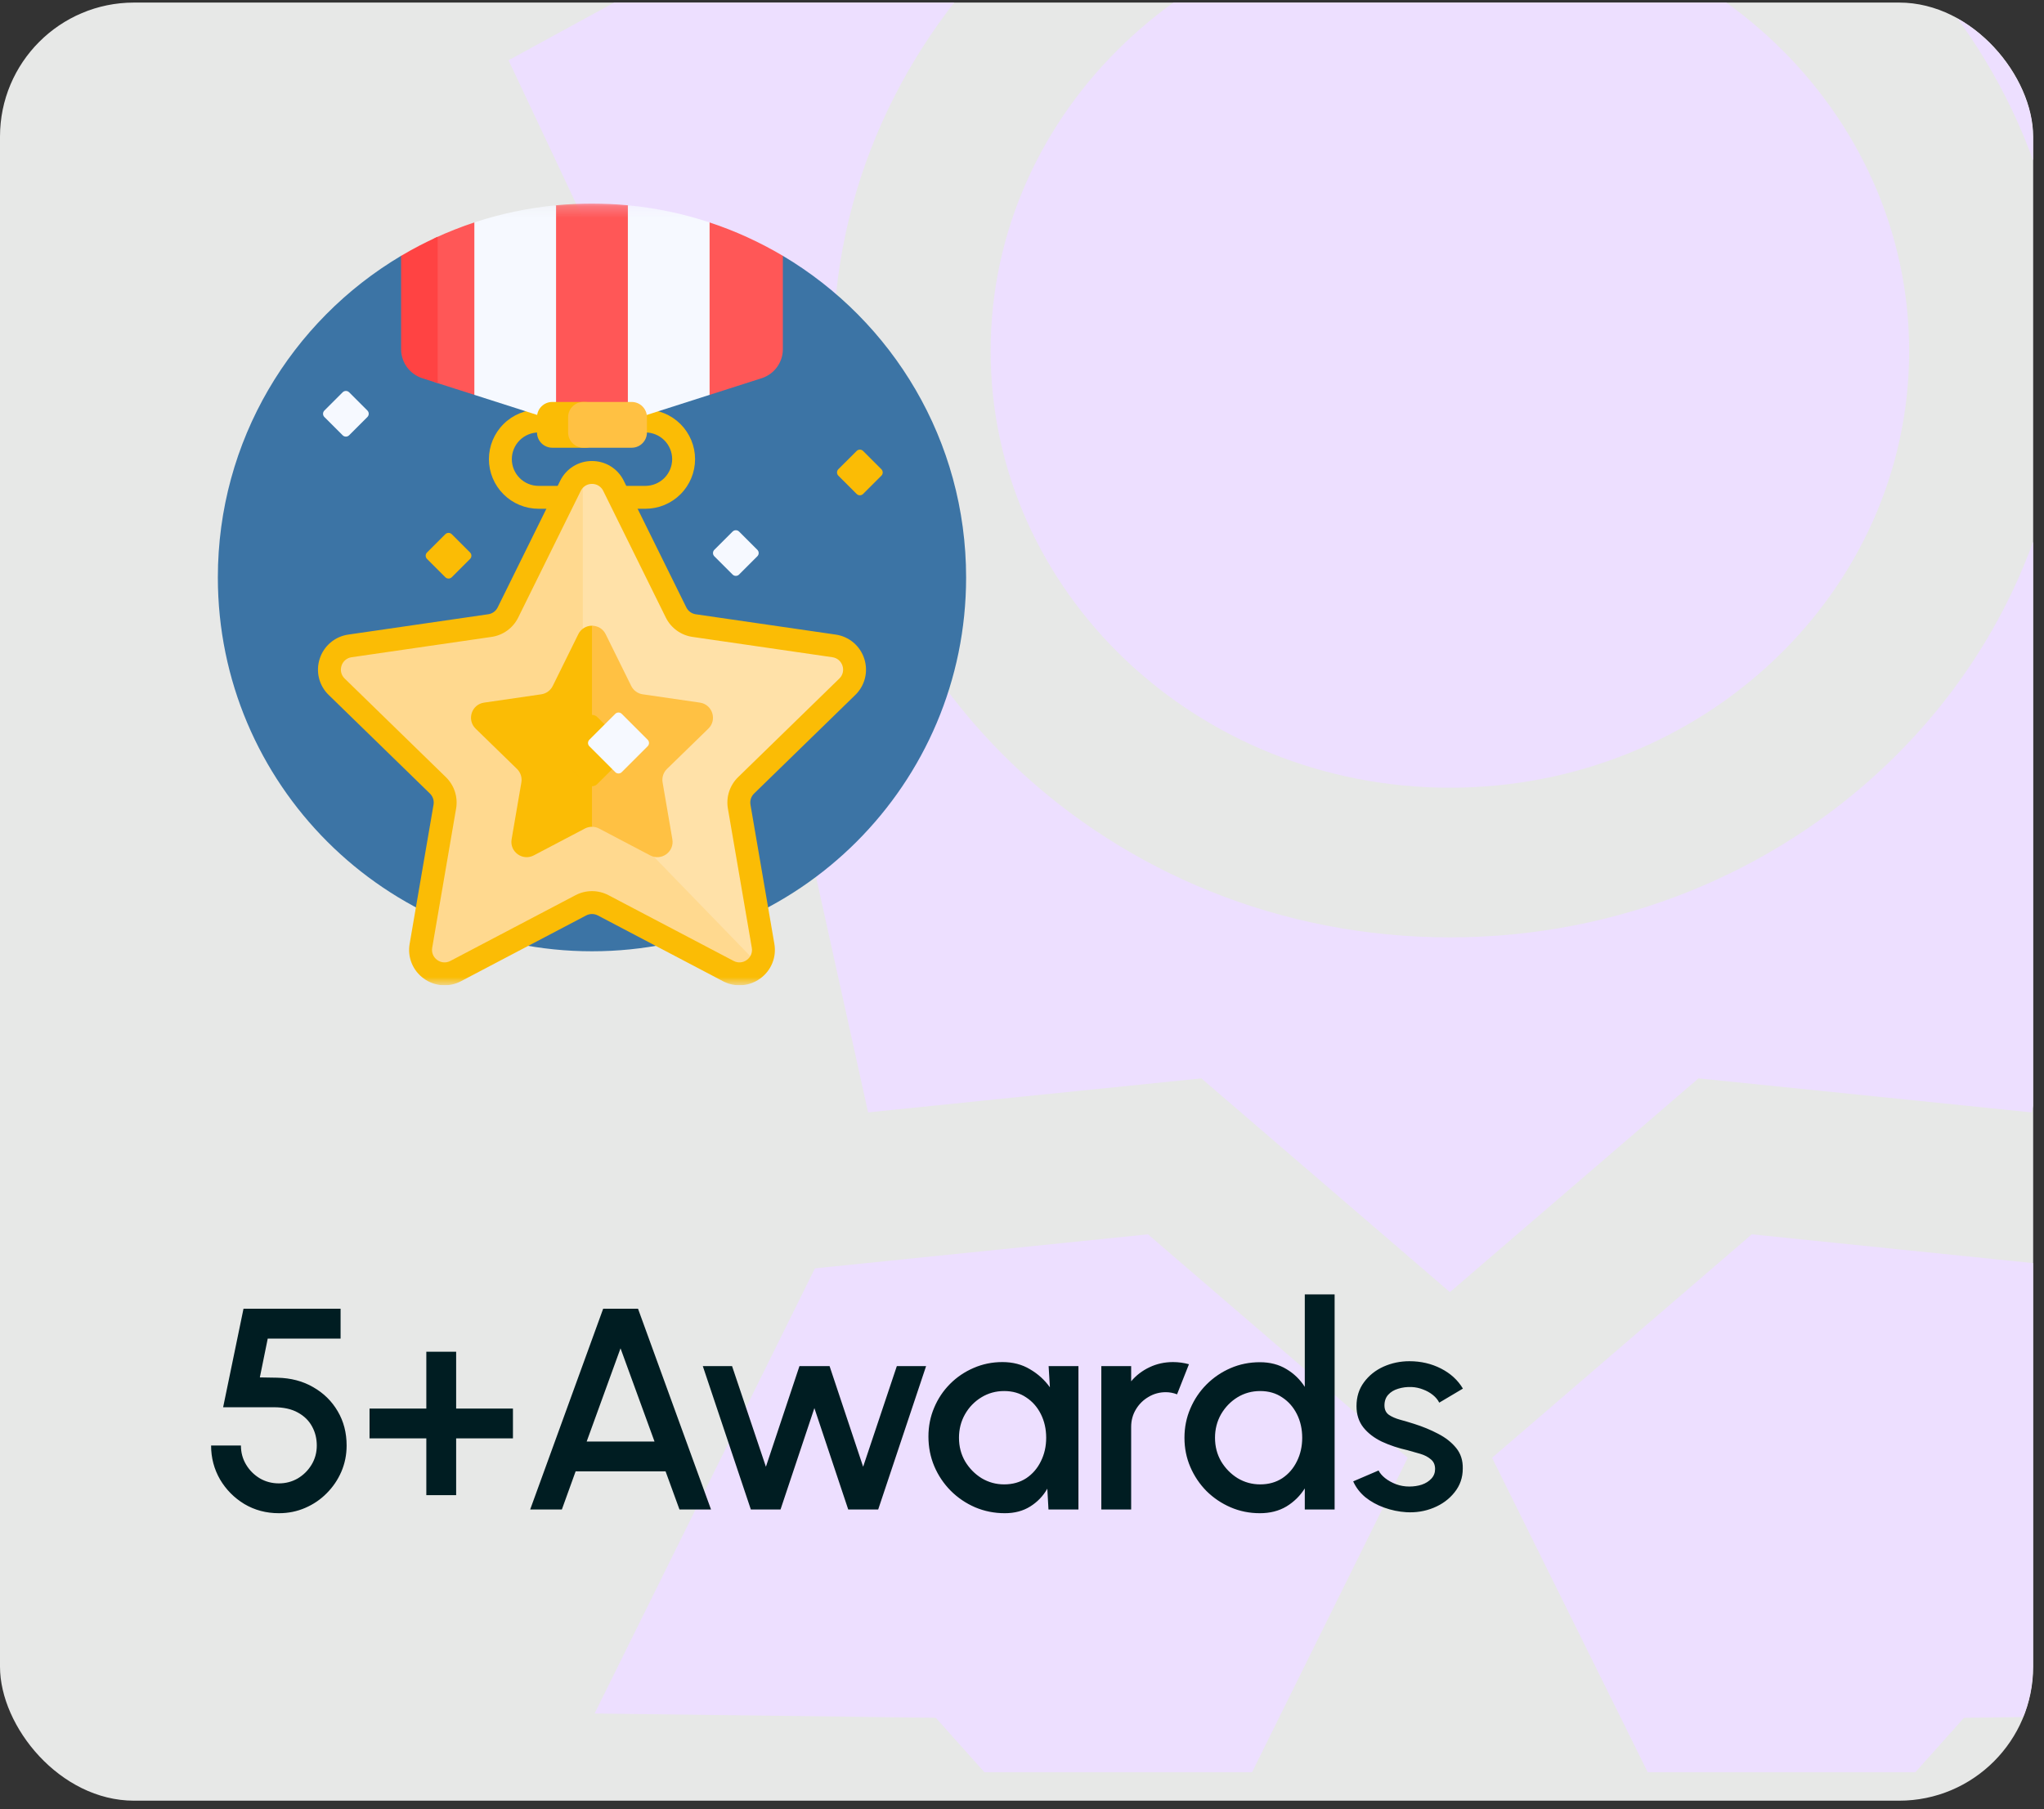
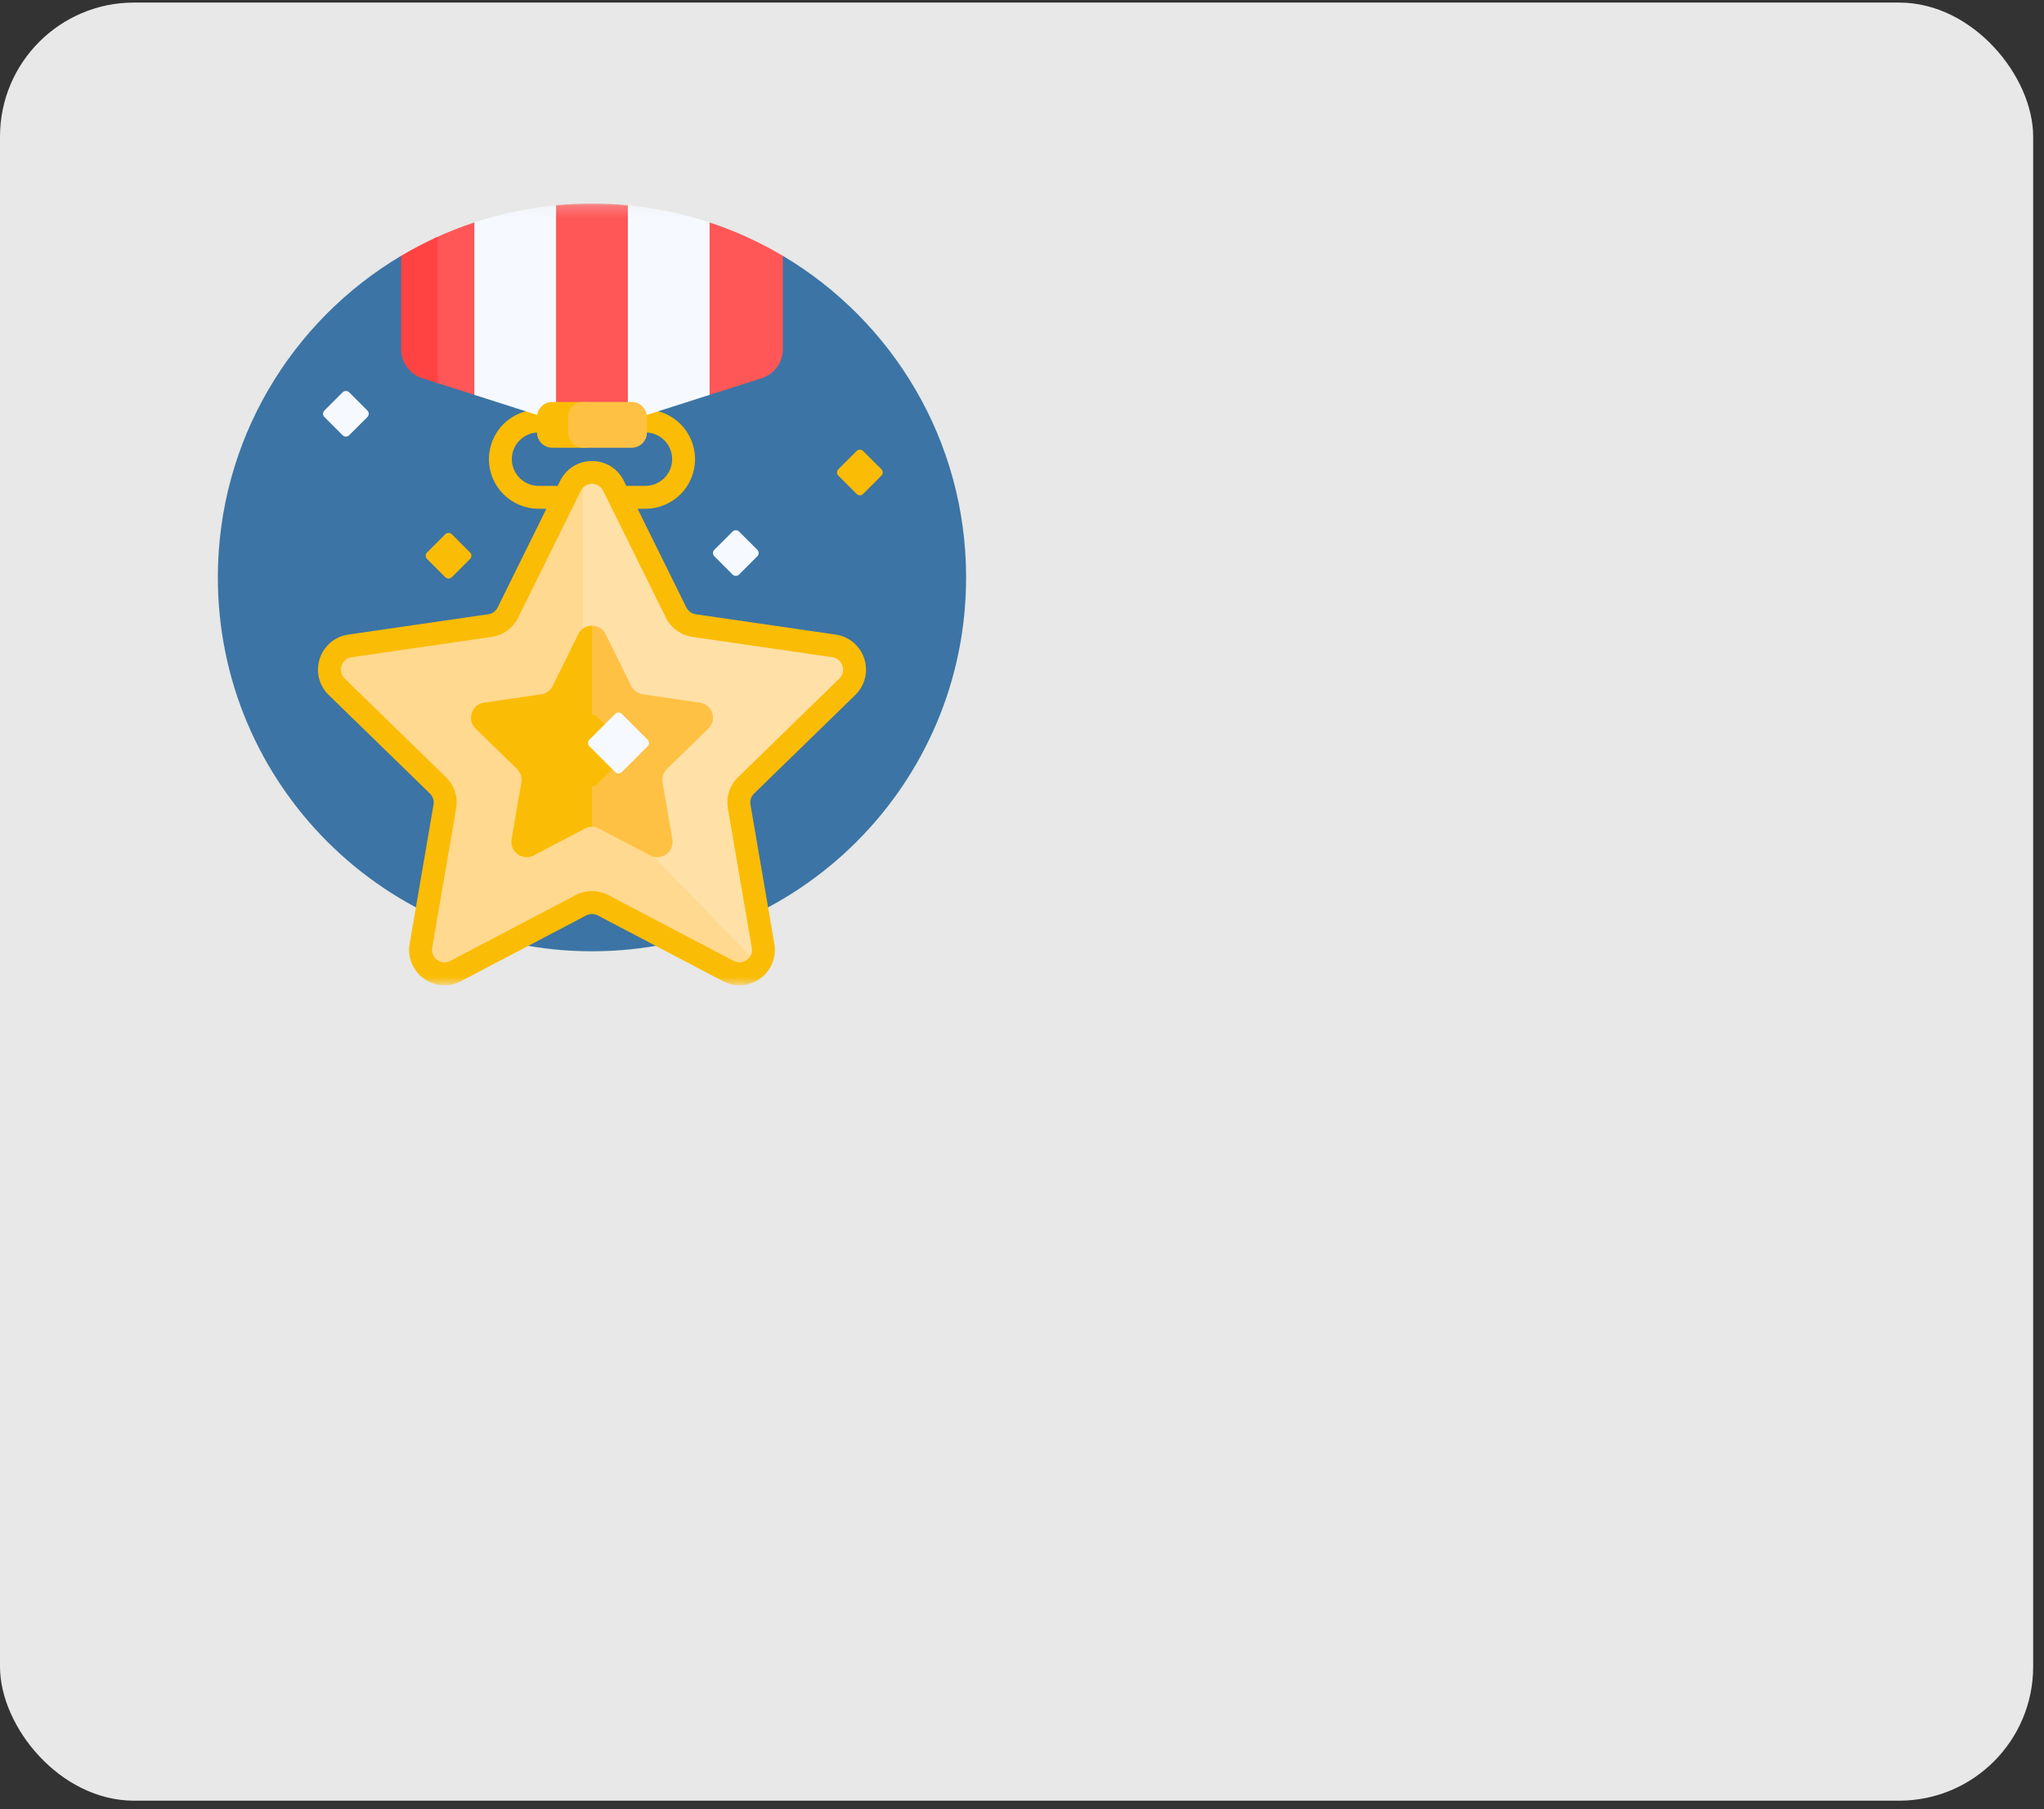
<svg xmlns="http://www.w3.org/2000/svg" width="183" height="162" viewBox="0 0 183 162" fill="none">
  <rect x="0" y="0" width="183" height="162" fill="#333333" stroke="none" />
  <g clip-path="url(#clip0_50_5610)">
    <rect y="0.23" width="182.03" height="161.017" rx="12" fill="#E7E8E7" />
    <g clip-path="url(#clip1_50_5610)">
      <g clip-path="url(#clip2_50_5610)">
        <g clip-path="url(#clip3_50_5610)">
          <g clip-path="url(#clip4_50_5610)">
            <mask id="mask0_50_5610" style="mask-type:luminance" maskUnits="userSpaceOnUse" x="9" y="-53" width="242" height="228">
              <path d="M9.508 -52.612H250.106V174.791H9.508V-52.612Z" fill="white" />
            </mask>
            <g mask="url(#mask0_50_5610)">
              <path d="M129.809 -7.664C107.138 -7.664 88.692 9.879 88.692 31.437C88.692 52.995 107.138 70.537 129.809 70.537C152.481 70.537 170.927 52.995 170.927 31.437C170.927 9.879 152.48 -7.664 129.809 -7.664ZM120.568 125.839L120.346 125.648L115.107 121.139L102.779 110.532L89.372 111.903L81.168 112.739L79.224 112.941L72.96 113.579L53.234 153.439L83.781 153.823L103.554 175.958L126.032 130.54L120.568 125.839ZM186.657 113.579L180.394 112.941L178.449 112.744L170.246 111.903L156.84 110.532L144.511 121.139L139.271 125.648L139.051 125.839L133.585 130.54L156.065 175.958L175.837 153.823L206.382 153.439L186.657 113.579Z" fill="#EDDFFF" />
              <path d="M201.822 31.439L214.09 5.398L188.07 -8.811L181.899 -36.737L152.062 -33.69L129.809 -52.83L107.558 -33.689L77.721 -36.737L71.552 -8.811L45.529 5.397L57.797 31.437L45.529 57.478L71.552 71.686L77.721 99.611L79.996 99.38L88.204 98.539L96.408 97.703L98.606 97.48H98.612L107.558 96.565L114.287 102.352L121.387 108.459L123.599 110.362L126.851 113.16L129.811 115.706L132.771 113.16L136.023 110.361L138.235 108.459L143.757 103.713L143.762 103.709L152.063 96.565L166.563 98.044H166.568L168.043 98.196L171.416 98.54H171.421L179.626 99.38L181.9 99.613L188.07 71.687L214.091 57.479L201.822 31.439ZM129.809 83.941C99.368 83.941 74.595 60.39 74.595 31.436C74.595 2.487 99.366 -21.069 129.809 -21.069C160.253 -21.069 185.024 2.487 185.024 31.436C185.024 60.39 160.253 83.941 129.809 83.941Z" fill="#EDDFFF" />
            </g>
          </g>
        </g>
      </g>
    </g>
    <g clip-path="url(#clip5_50_5610)">
      <g clip-path="url(#clip6_50_5610)">
        <g clip-path="url(#clip7_50_5610)">
          <g clip-path="url(#clip8_50_5610)">
            <mask id="mask1_50_5610" style="mask-type:luminance" maskUnits="userSpaceOnUse" x="18" y="18" width="70" height="71">
              <path d="M18 18.23H88V88.23H18V18.23Z" fill="white" />
            </mask>
            <g mask="url(#mask1_50_5610)">
              <path d="M86.496 51.708C86.496 70.197 71.5 85.185 53 85.185C34.5 85.185 19.504 70.197 19.504 51.708C19.504 39.458 26.087 28.745 35.91 22.909C36.167 22.756 47.078 26.692 53 26.692C58.922 26.692 69.833 22.756 70.09 22.909C79.913 28.745 86.496 39.458 86.496 51.708Z" fill="#3C74A5" />
              <path d="M80.344 54.37C80.344 69.463 68.102 81.698 53 81.698C37.898 81.698 25.656 69.463 25.656 54.37C25.656 39.277 37.898 27.04 53 27.04C68.102 27.04 80.344 39.277 80.344 54.37Z" fill="#3C74A5" />
              <path d="M70.09 22.91V31.266C70.09 32.454 69.321 33.506 68.189 33.869L63.53 35.359L62.609 34.794L56.72 36.677L56.214 37.698L53 38.727L49.786 37.698L49.124 36.538L43.131 34.62L42.47 35.359L39.022 34.256C38.836 34.197 38.674 34.08 38.559 33.922C38.444 33.765 38.382 33.575 38.382 33.38V22.232C38.382 21.828 38.62 21.462 38.987 21.292C40.115 20.772 41.277 20.313 42.47 19.919C42.651 19.859 42.84 20.46 43.023 20.403C44.985 19.792 47 19.363 49.041 19.123C49.291 19.094 49.535 18.407 49.786 18.383C51.924 18.18 54.076 18.18 56.214 18.383C56.442 18.405 56.652 18.922 56.879 18.948C58.937 19.186 60.939 19.611 62.866 20.205C63.083 20.272 63.316 19.848 63.53 19.919C65.818 20.676 68.018 21.679 70.09 22.91Z" fill="#FF5757" />
              <path d="M39.21 34.316L37.811 33.869C37.26 33.693 36.778 33.345 36.437 32.877C36.095 32.41 35.911 31.845 35.911 31.266V22.909C36.969 22.28 38.062 21.71 39.183 21.202V33.775C39.183 33.957 39.193 34.138 39.211 34.316H39.21Z" fill="#FF4343" />
              <path d="M57.786 36.677H48.217C47.039 36.678 45.91 37.145 45.076 37.978C44.243 38.81 43.774 39.939 43.773 41.117C43.774 42.295 44.242 43.424 45.076 44.257C45.909 45.09 47.038 45.558 48.217 45.559H57.786C58.964 45.558 60.094 45.09 60.927 44.257C61.76 43.425 62.229 42.296 62.23 41.118C62.229 39.94 61.76 38.811 60.927 37.978C60.094 37.146 58.964 36.678 57.786 36.677ZM57.786 43.509H48.217C47.582 43.508 46.974 43.256 46.526 42.808C46.077 42.36 45.825 41.752 45.824 41.118C45.824 40.483 46.077 39.875 46.525 39.427C46.974 38.978 47.582 38.726 48.217 38.726H57.786C58.421 38.726 59.029 38.978 59.478 39.427C59.926 39.875 60.179 40.483 60.179 41.118C60.178 41.752 59.925 42.359 59.477 42.807C59.028 43.255 58.42 43.508 57.786 43.509Z" fill="#FBBC05" />
              <path d="M63.53 19.918V35.358L56.213 37.698V18.382C58.701 18.618 61.156 19.133 63.53 19.918ZM42.469 35.358L49.785 37.698V18.383C47.296 18.619 44.842 19.134 42.469 19.919V35.358Z" fill="#F6F9FF" />
              <path d="M53.754 37.36V38.726C53.754 39.481 53.141 40.093 52.386 40.093H49.446C49.267 40.093 49.089 40.058 48.923 39.989C48.757 39.921 48.606 39.82 48.479 39.693C48.352 39.566 48.251 39.415 48.182 39.249C48.114 39.084 48.078 38.906 48.078 38.726V37.36C48.078 36.605 48.69 35.994 49.445 35.994H52.386C53.141 35.994 53.753 36.605 53.753 37.36H53.754Z" fill="#FBBC05" />
              <path d="M57.921 37.36V38.726C57.921 39.481 57.309 40.093 56.554 40.093H52.23C52.051 40.093 51.873 40.058 51.707 39.989C51.541 39.92 51.391 39.82 51.264 39.693C51.137 39.566 51.036 39.415 50.967 39.249C50.899 39.083 50.863 38.906 50.863 38.726V37.36C50.863 36.605 51.475 35.994 52.23 35.994H56.554C57.309 35.994 57.921 36.605 57.921 37.36Z" fill="#FFC143" />
              <path d="M54.925 43.503L60.525 54.846C60.679 55.158 60.907 55.428 61.188 55.633C61.47 55.837 61.797 55.97 62.142 56.02L74.666 57.839C76.427 58.094 77.131 60.257 75.856 61.499L66.794 70.327C66.544 70.57 66.358 70.87 66.25 71.201C66.142 71.531 66.117 71.884 66.176 72.227L68.316 84.693C68.616 86.446 66.776 87.783 65.201 86.955L53.999 81.07C53.691 80.908 53.348 80.823 53 80.823C52.652 80.823 52.309 80.908 52.001 81.07L40.799 86.956C39.224 87.784 37.383 86.447 37.683 84.694L39.823 72.228C39.882 71.885 39.856 71.532 39.748 71.201C39.641 70.871 39.454 70.571 39.205 70.328L30.143 61.5C28.869 60.258 29.572 58.095 31.333 57.84L43.857 56.02C44.557 55.919 45.161 55.48 45.473 54.847L51.074 43.504C51.862 41.909 54.137 41.909 54.924 43.504L54.925 43.503Z" fill="#FFD98F" />
              <path d="M75.857 61.499L66.794 70.328C66.545 70.571 66.358 70.87 66.251 71.201C66.143 71.532 66.118 71.884 66.177 72.227L68.317 84.693C68.37 84.986 68.36 85.287 68.288 85.577C68.216 85.866 68.083 86.137 67.899 86.371L52.179 70.154V42.467C53.157 42.069 54.388 42.415 54.925 43.504L60.526 54.846C60.68 55.158 60.908 55.428 61.189 55.632C61.471 55.837 61.798 55.97 62.143 56.02L74.667 57.839C76.427 58.094 77.131 60.257 75.857 61.499Z" fill="#FFE1A8" />
              <path d="M66.205 88.23C65.689 88.229 65.181 88.103 64.725 87.862L53.523 81.976C53.362 81.892 53.183 81.848 53.001 81.848C52.819 81.848 52.641 81.892 52.48 81.976L41.278 87.862C40.755 88.14 40.164 88.265 39.573 88.222C38.982 88.18 38.415 87.972 37.937 87.622C37.456 87.276 37.083 86.802 36.859 86.253C36.636 85.704 36.572 85.104 36.675 84.52L38.815 72.053C38.845 71.874 38.832 71.69 38.776 71.517C38.719 71.344 38.622 71.188 38.492 71.061L29.429 62.233C29.003 61.822 28.702 61.299 28.56 60.724C28.418 60.149 28.441 59.546 28.626 58.983C28.807 58.419 29.143 57.918 29.596 57.536C30.049 57.154 30.6 56.908 31.187 56.825L43.711 55.005C43.891 54.98 44.062 54.91 44.209 54.804C44.356 54.697 44.475 54.556 44.556 54.393L50.156 43.05C50.416 42.518 50.821 42.07 51.324 41.758C51.827 41.445 52.408 41.281 53.001 41.283C54.218 41.283 55.308 41.96 55.846 43.05L61.447 54.393C61.611 54.723 61.927 54.953 62.292 55.006L74.816 56.825C75.402 56.908 75.953 57.154 76.406 57.536C76.859 57.917 77.195 58.419 77.376 58.982C77.561 59.545 77.584 60.148 77.442 60.723C77.3 61.297 76.999 61.821 76.574 62.232L67.511 71.062C67.381 71.189 67.283 71.346 67.227 71.519C67.171 71.691 67.158 71.875 67.189 72.054L69.329 84.52C69.431 85.104 69.367 85.704 69.143 86.252C68.92 86.801 68.546 87.275 68.066 87.621C67.525 88.016 66.874 88.229 66.205 88.23ZM53.002 43.332C52.792 43.33 52.586 43.387 52.407 43.498C52.229 43.608 52.086 43.768 51.996 43.957L46.396 55.299C46.168 55.761 45.831 56.16 45.415 56.462C44.999 56.764 44.515 56.961 44.006 57.034L31.482 58.853C31.274 58.881 31.078 58.967 30.918 59.103C30.758 59.238 30.639 59.416 30.577 59.616C30.51 59.815 30.501 60.029 30.551 60.232C30.601 60.436 30.709 60.621 30.861 60.765L39.923 69.594C40.291 69.953 40.567 70.396 40.726 70.885C40.885 71.373 40.922 71.894 40.836 72.4L38.696 84.866C38.658 85.073 38.68 85.286 38.759 85.48C38.838 85.674 38.971 85.842 39.143 85.963C39.311 86.088 39.511 86.163 39.72 86.178C39.929 86.193 40.138 86.148 40.323 86.048L51.526 80.162C51.981 79.923 52.487 79.798 53.002 79.798C53.516 79.798 54.023 79.923 54.478 80.162L65.68 86.048C66.066 86.251 66.508 86.219 66.861 85.963C67.032 85.842 67.165 85.674 67.245 85.48C67.324 85.286 67.346 85.073 67.308 84.866L65.168 72.4C65.081 71.894 65.119 71.373 65.278 70.885C65.437 70.396 65.712 69.953 66.081 69.594L75.143 60.764C75.294 60.62 75.402 60.435 75.452 60.232C75.502 60.028 75.494 59.815 75.427 59.616C75.364 59.416 75.246 59.238 75.086 59.103C74.925 58.967 74.73 58.881 74.522 58.853L61.998 57.033C61.489 56.96 61.005 56.763 60.589 56.461C60.173 56.159 59.837 55.76 59.609 55.299L54.008 43.957C53.917 43.768 53.774 43.609 53.596 43.498C53.418 43.387 53.212 43.33 53.002 43.332Z" fill="#FBBC05" />
              <path d="M53.754 73.494L53.637 73.433C53.529 73.376 53.413 73.333 53.293 73.308C53.197 73.287 53.099 74.038 53.001 74.038C52.783 74.038 52.564 74.089 52.365 74.194L47.788 76.599C46.785 77.126 45.613 76.275 45.804 75.159L46.678 70.065C46.715 69.846 46.699 69.622 46.631 69.411C46.562 69.201 46.444 69.01 46.285 68.855L42.582 65.248C41.771 64.458 42.219 63.08 43.34 62.918L48.457 62.174C48.902 62.11 49.287 61.83 49.487 61.427L51.775 56.792C51.886 56.562 52.061 56.368 52.278 56.234C52.495 56.099 52.745 56.029 53.001 56.031C53.114 56.031 53.228 57.168 53.338 57.195C53.484 57.232 53.625 57.292 53.754 57.377V73.494Z" fill="#FBBC05" />
              <path d="M63.419 65.248L59.716 68.855C59.394 69.169 59.246 69.622 59.323 70.065L60.197 75.158C60.388 76.275 59.217 77.126 58.213 76.598L53.636 74.194C53.44 74.091 53.222 74.037 53 74.037V56.031C53.488 56.031 53.975 56.285 54.226 56.792L56.514 61.427C56.714 61.83 57.099 62.11 57.544 62.174L62.661 62.917C63.782 63.08 64.231 64.457 63.419 65.248Z" fill="#FFC143" />
              <path d="M55.995 67.694L53.481 70.206C53.353 70.334 53.179 70.406 52.998 70.406C52.817 70.406 52.643 70.334 52.515 70.206L50 67.694C49.937 67.63 49.886 67.555 49.852 67.472C49.818 67.389 49.8 67.3 49.8 67.211C49.8 67.121 49.818 67.032 49.852 66.949C49.886 66.867 49.937 66.791 50 66.728L52.514 64.215C52.642 64.087 52.816 64.015 52.997 64.015C53.178 64.015 53.352 64.087 53.48 64.215L55.994 66.728C56.057 66.791 56.108 66.867 56.142 66.949C56.176 67.032 56.194 67.121 56.194 67.211C56.194 67.3 56.176 67.389 56.142 67.472C56.108 67.555 56.058 67.63 55.995 67.694Z" fill="#FBBC05" />
              <path d="M55.085 69.142L52.765 66.823C52.727 66.785 52.697 66.74 52.676 66.69C52.656 66.64 52.645 66.587 52.645 66.533C52.645 66.479 52.656 66.426 52.676 66.376C52.697 66.326 52.727 66.281 52.765 66.243L55.085 63.924C55.123 63.886 55.168 63.856 55.218 63.835C55.268 63.814 55.321 63.804 55.375 63.804C55.429 63.804 55.482 63.814 55.532 63.835C55.582 63.856 55.627 63.886 55.665 63.924L57.985 66.243C58.145 66.403 58.145 66.663 57.985 66.823L55.665 69.142C55.627 69.18 55.582 69.21 55.532 69.231C55.482 69.251 55.429 69.262 55.375 69.262C55.321 69.262 55.268 69.251 55.218 69.231C55.168 69.21 55.123 69.18 55.085 69.142ZM66.17 51.448L67.805 49.813C67.843 49.775 67.873 49.73 67.894 49.68C67.915 49.63 67.925 49.577 67.925 49.523C67.925 49.469 67.915 49.416 67.894 49.366C67.873 49.316 67.843 49.271 67.805 49.233L66.17 47.6C66.132 47.562 66.087 47.532 66.037 47.511C65.987 47.49 65.934 47.48 65.88 47.48C65.826 47.48 65.773 47.49 65.723 47.511C65.673 47.532 65.628 47.562 65.59 47.6L63.954 49.234C63.916 49.272 63.886 49.317 63.865 49.367C63.844 49.417 63.834 49.47 63.834 49.524C63.834 49.578 63.844 49.631 63.865 49.681C63.886 49.731 63.916 49.776 63.954 49.814L65.59 51.449C65.75 51.609 66.01 51.609 66.17 51.449V51.448ZM30.678 38.978L29.042 37.343C29.004 37.305 28.974 37.26 28.953 37.21C28.933 37.16 28.922 37.107 28.922 37.053C28.922 36.999 28.933 36.946 28.953 36.896C28.974 36.846 29.004 36.801 29.042 36.763L30.678 35.128C30.716 35.09 30.761 35.06 30.811 35.039C30.861 35.018 30.914 35.008 30.968 35.008C31.022 35.008 31.075 35.018 31.125 35.039C31.175 35.06 31.22 35.09 31.258 35.128L32.893 36.762C33.053 36.922 33.053 37.182 32.893 37.342L31.257 38.977C31.219 39.015 31.174 39.045 31.124 39.066C31.074 39.087 31.021 39.097 30.967 39.097C30.913 39.097 30.86 39.087 30.81 39.066C30.76 39.045 30.715 39.015 30.677 38.977L30.678 38.978Z" fill="#F6F9FF" />
              <path d="M39.868 51.688L38.233 50.053C38.194 50.015 38.164 49.97 38.144 49.92C38.123 49.87 38.112 49.817 38.112 49.763C38.112 49.709 38.123 49.656 38.144 49.606C38.164 49.556 38.194 49.511 38.233 49.473L39.868 47.839C39.907 47.801 39.952 47.77 40.002 47.75C40.051 47.729 40.105 47.719 40.158 47.719C40.212 47.719 40.266 47.729 40.315 47.75C40.365 47.77 40.41 47.801 40.449 47.839L42.084 49.473C42.243 49.633 42.243 49.893 42.084 50.053L40.449 51.688C40.41 51.726 40.365 51.756 40.315 51.777C40.266 51.797 40.212 51.808 40.158 51.808C40.105 51.808 40.051 51.797 40.002 51.777C39.952 51.756 39.907 51.726 39.868 51.688ZM77.275 44.232L78.909 42.598C78.948 42.56 78.978 42.515 78.998 42.465C79.019 42.415 79.03 42.362 79.03 42.308C79.03 42.254 79.019 42.201 78.998 42.151C78.978 42.101 78.948 42.056 78.909 42.018L77.275 40.383C77.236 40.345 77.191 40.315 77.141 40.294C77.092 40.273 77.038 40.263 76.984 40.263C76.931 40.263 76.877 40.273 76.828 40.294C76.778 40.315 76.733 40.345 76.695 40.383L75.058 42.017C75.02 42.055 74.99 42.1 74.969 42.15C74.949 42.2 74.938 42.253 74.938 42.307C74.938 42.361 74.949 42.414 74.969 42.464C74.99 42.514 75.02 42.559 75.058 42.597L76.695 44.232C76.855 44.392 77.115 44.392 77.275 44.232Z" fill="#FBBC05" />
            </g>
          </g>
        </g>
      </g>
    </g>
    <g clip-path="url(#clip9_50_5610)">
      <g clip-path="url(#clip10_50_5610)">
        <path d="M24.972 135.504C23.834 135.504 22.802 135.23 21.878 134.682C20.962 134.126 20.234 133.389 19.695 132.474C19.164 131.549 18.899 130.539 18.899 129.443H21.57C21.57 130.068 21.724 130.637 22.032 131.151C22.34 131.665 22.751 132.075 23.264 132.384C23.778 132.683 24.347 132.833 24.972 132.833C25.588 132.833 26.153 132.683 26.667 132.384C27.181 132.075 27.591 131.665 27.9 131.151C28.208 130.637 28.362 130.068 28.362 129.443C28.362 128.818 28.221 128.249 27.938 127.736C27.656 127.213 27.232 126.798 26.667 126.49C26.102 126.173 25.383 126.015 24.51 126.015H19.977L21.801 117.194H30.493V119.865H23.971L23.264 123.344L24.818 123.37C26.042 123.396 27.116 123.678 28.041 124.217C28.974 124.748 29.706 125.467 30.236 126.375C30.767 127.273 31.033 128.296 31.033 129.443C31.033 130.274 30.874 131.057 30.558 131.793C30.241 132.521 29.804 133.163 29.248 133.719C28.7 134.275 28.058 134.712 27.322 135.029C26.594 135.345 25.811 135.504 24.972 135.504ZM38.169 133.886V128.801H33.084V126.131H38.169V121.046H40.839V126.131H45.924V128.801H40.839V133.886H38.169ZM54.002 117.194H57.123L63.658 135.17H60.833L59.588 131.754H51.537L50.304 135.17H47.467L54.002 117.194ZM52.526 129.084H58.599L55.556 120.738L52.526 129.084ZM69.881 135.17H67.223L62.922 122.33H65.541L68.572 131.344L71.576 122.33H74.272L77.277 131.344L80.294 122.33H82.914L78.625 135.17H75.942L72.912 126.092L69.881 135.17ZM93.883 122.33H96.553V135.17H93.87L93.767 133.308C93.391 133.967 92.881 134.498 92.239 134.9C91.597 135.303 90.84 135.504 89.967 135.504C89.025 135.504 88.139 135.328 87.309 134.977C86.478 134.618 85.746 134.121 85.113 133.488C84.488 132.854 84 132.127 83.649 131.305C83.298 130.475 83.123 129.585 83.123 128.634C83.123 127.718 83.294 126.858 83.636 126.054C83.979 125.24 84.454 124.53 85.062 123.922C85.669 123.314 86.371 122.839 87.168 122.497C87.972 122.146 88.832 121.97 89.748 121.97C90.681 121.97 91.503 122.184 92.214 122.612C92.933 123.032 93.528 123.571 93.998 124.23L93.883 122.33ZM89.902 132.923C90.656 132.923 91.315 132.739 91.88 132.371C92.445 131.994 92.881 131.489 93.189 130.856C93.506 130.222 93.665 129.52 93.665 128.75C93.665 127.971 93.506 127.265 93.189 126.631C92.873 125.998 92.432 125.497 91.867 125.129C91.311 124.752 90.656 124.564 89.902 124.564C89.158 124.564 88.477 124.752 87.861 125.129C87.245 125.506 86.757 126.011 86.397 126.644C86.038 127.278 85.858 127.98 85.858 128.75C85.858 129.529 86.042 130.235 86.41 130.869C86.787 131.493 87.279 131.994 87.886 132.371C88.503 132.739 89.175 132.923 89.902 132.923ZM98.602 135.17V122.33H101.273V123.691C101.718 123.16 102.266 122.741 102.916 122.433C103.567 122.124 104.269 121.97 105.022 121.97C105.501 121.97 105.977 122.035 106.447 122.163L105.382 124.859C105.048 124.731 104.714 124.667 104.38 124.667C103.815 124.667 103.297 124.808 102.826 125.091C102.356 125.364 101.979 125.737 101.697 126.208C101.414 126.678 101.273 127.201 101.273 127.774V135.17H98.602ZM116.818 115.91H119.489V135.17H116.818V133.282C116.399 133.95 115.851 134.489 115.175 134.9C114.498 135.303 113.706 135.504 112.799 135.504C111.866 135.504 110.993 135.328 110.18 134.977C109.367 134.626 108.648 134.143 108.023 133.526C107.406 132.902 106.923 132.182 106.572 131.369C106.221 130.556 106.045 129.683 106.045 128.75C106.045 127.817 106.221 126.944 106.572 126.131C106.923 125.309 107.406 124.59 108.023 123.973C108.648 123.349 109.367 122.861 110.18 122.51C110.993 122.159 111.866 121.983 112.799 121.983C113.706 121.983 114.498 122.189 115.175 122.6C115.851 123.002 116.399 123.533 116.818 124.192V115.91ZM112.825 132.923C113.578 132.923 114.237 132.739 114.802 132.371C115.367 131.994 115.804 131.489 116.112 130.856C116.429 130.222 116.587 129.52 116.587 128.75C116.587 127.971 116.429 127.265 116.112 126.631C115.795 125.998 115.354 125.497 114.789 125.129C114.233 124.752 113.578 124.564 112.825 124.564C112.08 124.564 111.4 124.752 110.783 125.129C110.175 125.506 109.688 126.011 109.319 126.644C108.96 127.278 108.78 127.98 108.78 128.75C108.78 129.529 108.964 130.235 109.332 130.869C109.709 131.493 110.201 131.994 110.809 132.371C111.425 132.739 112.097 132.923 112.825 132.923ZM125.903 135.414C125.227 135.371 124.568 135.234 123.926 135.003C123.284 134.772 122.719 134.459 122.231 134.066C121.752 133.663 121.392 133.193 121.152 132.653L123.425 131.677C123.536 131.909 123.729 132.135 124.003 132.358C124.285 132.581 124.615 132.765 124.992 132.91C125.368 133.047 125.762 133.116 126.173 133.116C126.575 133.116 126.947 133.06 127.29 132.949C127.641 132.829 127.928 132.649 128.15 132.409C128.373 132.17 128.484 131.883 128.484 131.549C128.484 131.172 128.356 130.881 128.099 130.676C127.851 130.462 127.538 130.299 127.161 130.188C126.785 130.077 126.408 129.97 126.032 129.867C125.193 129.679 124.422 129.422 123.72 129.097C123.027 128.763 122.475 128.339 122.064 127.825C121.653 127.303 121.448 126.666 121.448 125.912C121.448 125.091 121.67 124.38 122.115 123.781C122.56 123.173 123.143 122.707 123.862 122.381C124.589 122.056 125.364 121.893 126.186 121.893C127.213 121.893 128.154 122.112 129.01 122.548C129.866 122.985 130.521 123.584 130.975 124.346L128.856 125.604C128.728 125.347 128.535 125.116 128.279 124.911C128.022 124.705 127.731 124.543 127.405 124.423C127.08 124.294 126.742 124.222 126.391 124.205C125.955 124.187 125.548 124.239 125.171 124.359C124.803 124.47 124.508 124.65 124.285 124.898C124.063 125.146 123.951 125.463 123.951 125.848C123.951 126.225 124.084 126.507 124.35 126.696C124.615 126.875 124.949 127.021 125.351 127.132C125.762 127.243 126.181 127.367 126.609 127.504C127.371 127.744 128.086 128.039 128.754 128.39C129.421 128.733 129.961 129.157 130.371 129.662C130.782 130.167 130.979 130.783 130.962 131.511C130.962 132.315 130.718 133.021 130.23 133.629C129.751 134.237 129.126 134.699 128.356 135.016C127.585 135.333 126.768 135.465 125.903 135.414Z" fill="#001D22" />
      </g>
    </g>
  </g>
  <defs>
    <clipPath id="clip0_50_5610">
      <rect y="0.23" width="182.03" height="161.017" rx="12" fill="white" />
    </clipPath>
    <clipPath id="clip1_50_5610">
-       <rect width="174.75" height="158.48" fill="white" transform="translate(9.508 0.23)" />
-     </clipPath>
+       </clipPath>
    <clipPath id="clip2_50_5610">
      <rect width="174.75" height="158.48" fill="white" transform="translate(9.508 0.23)" />
    </clipPath>
    <clipPath id="clip3_50_5610">
      <rect width="174.75" height="158.48" fill="white" transform="translate(9.508 0.23)" />
    </clipPath>
    <clipPath id="clip4_50_5610">
      <rect width="174.75" height="191.212" fill="white" transform="translate(9.508 -16.136)" />
    </clipPath>
    <clipPath id="clip5_50_5610">
      <rect width="70" height="70" fill="white" transform="translate(18 18.23)" />
    </clipPath>
    <clipPath id="clip6_50_5610">
      <rect width="70" height="70" fill="white" transform="translate(18 18.23)" />
    </clipPath>
    <clipPath id="clip7_50_5610">
      <rect width="70" height="70" fill="white" transform="translate(18 18.23)" />
    </clipPath>
    <clipPath id="clip8_50_5610">
      <rect width="70" height="71" fill="white" transform="translate(18 17.73)" />
    </clipPath>
    <clipPath id="clip9_50_5610">
-       <rect width="121.38" height="31.017" fill="white" transform="translate(18 112.23)" />
-     </clipPath>
+       </clipPath>
    <clipPath id="clip10_50_5610">
-       <rect width="121.36" height="31.017" fill="white" transform="translate(18 112.23)" />
-     </clipPath>
+       </clipPath>
  </defs>
</svg>